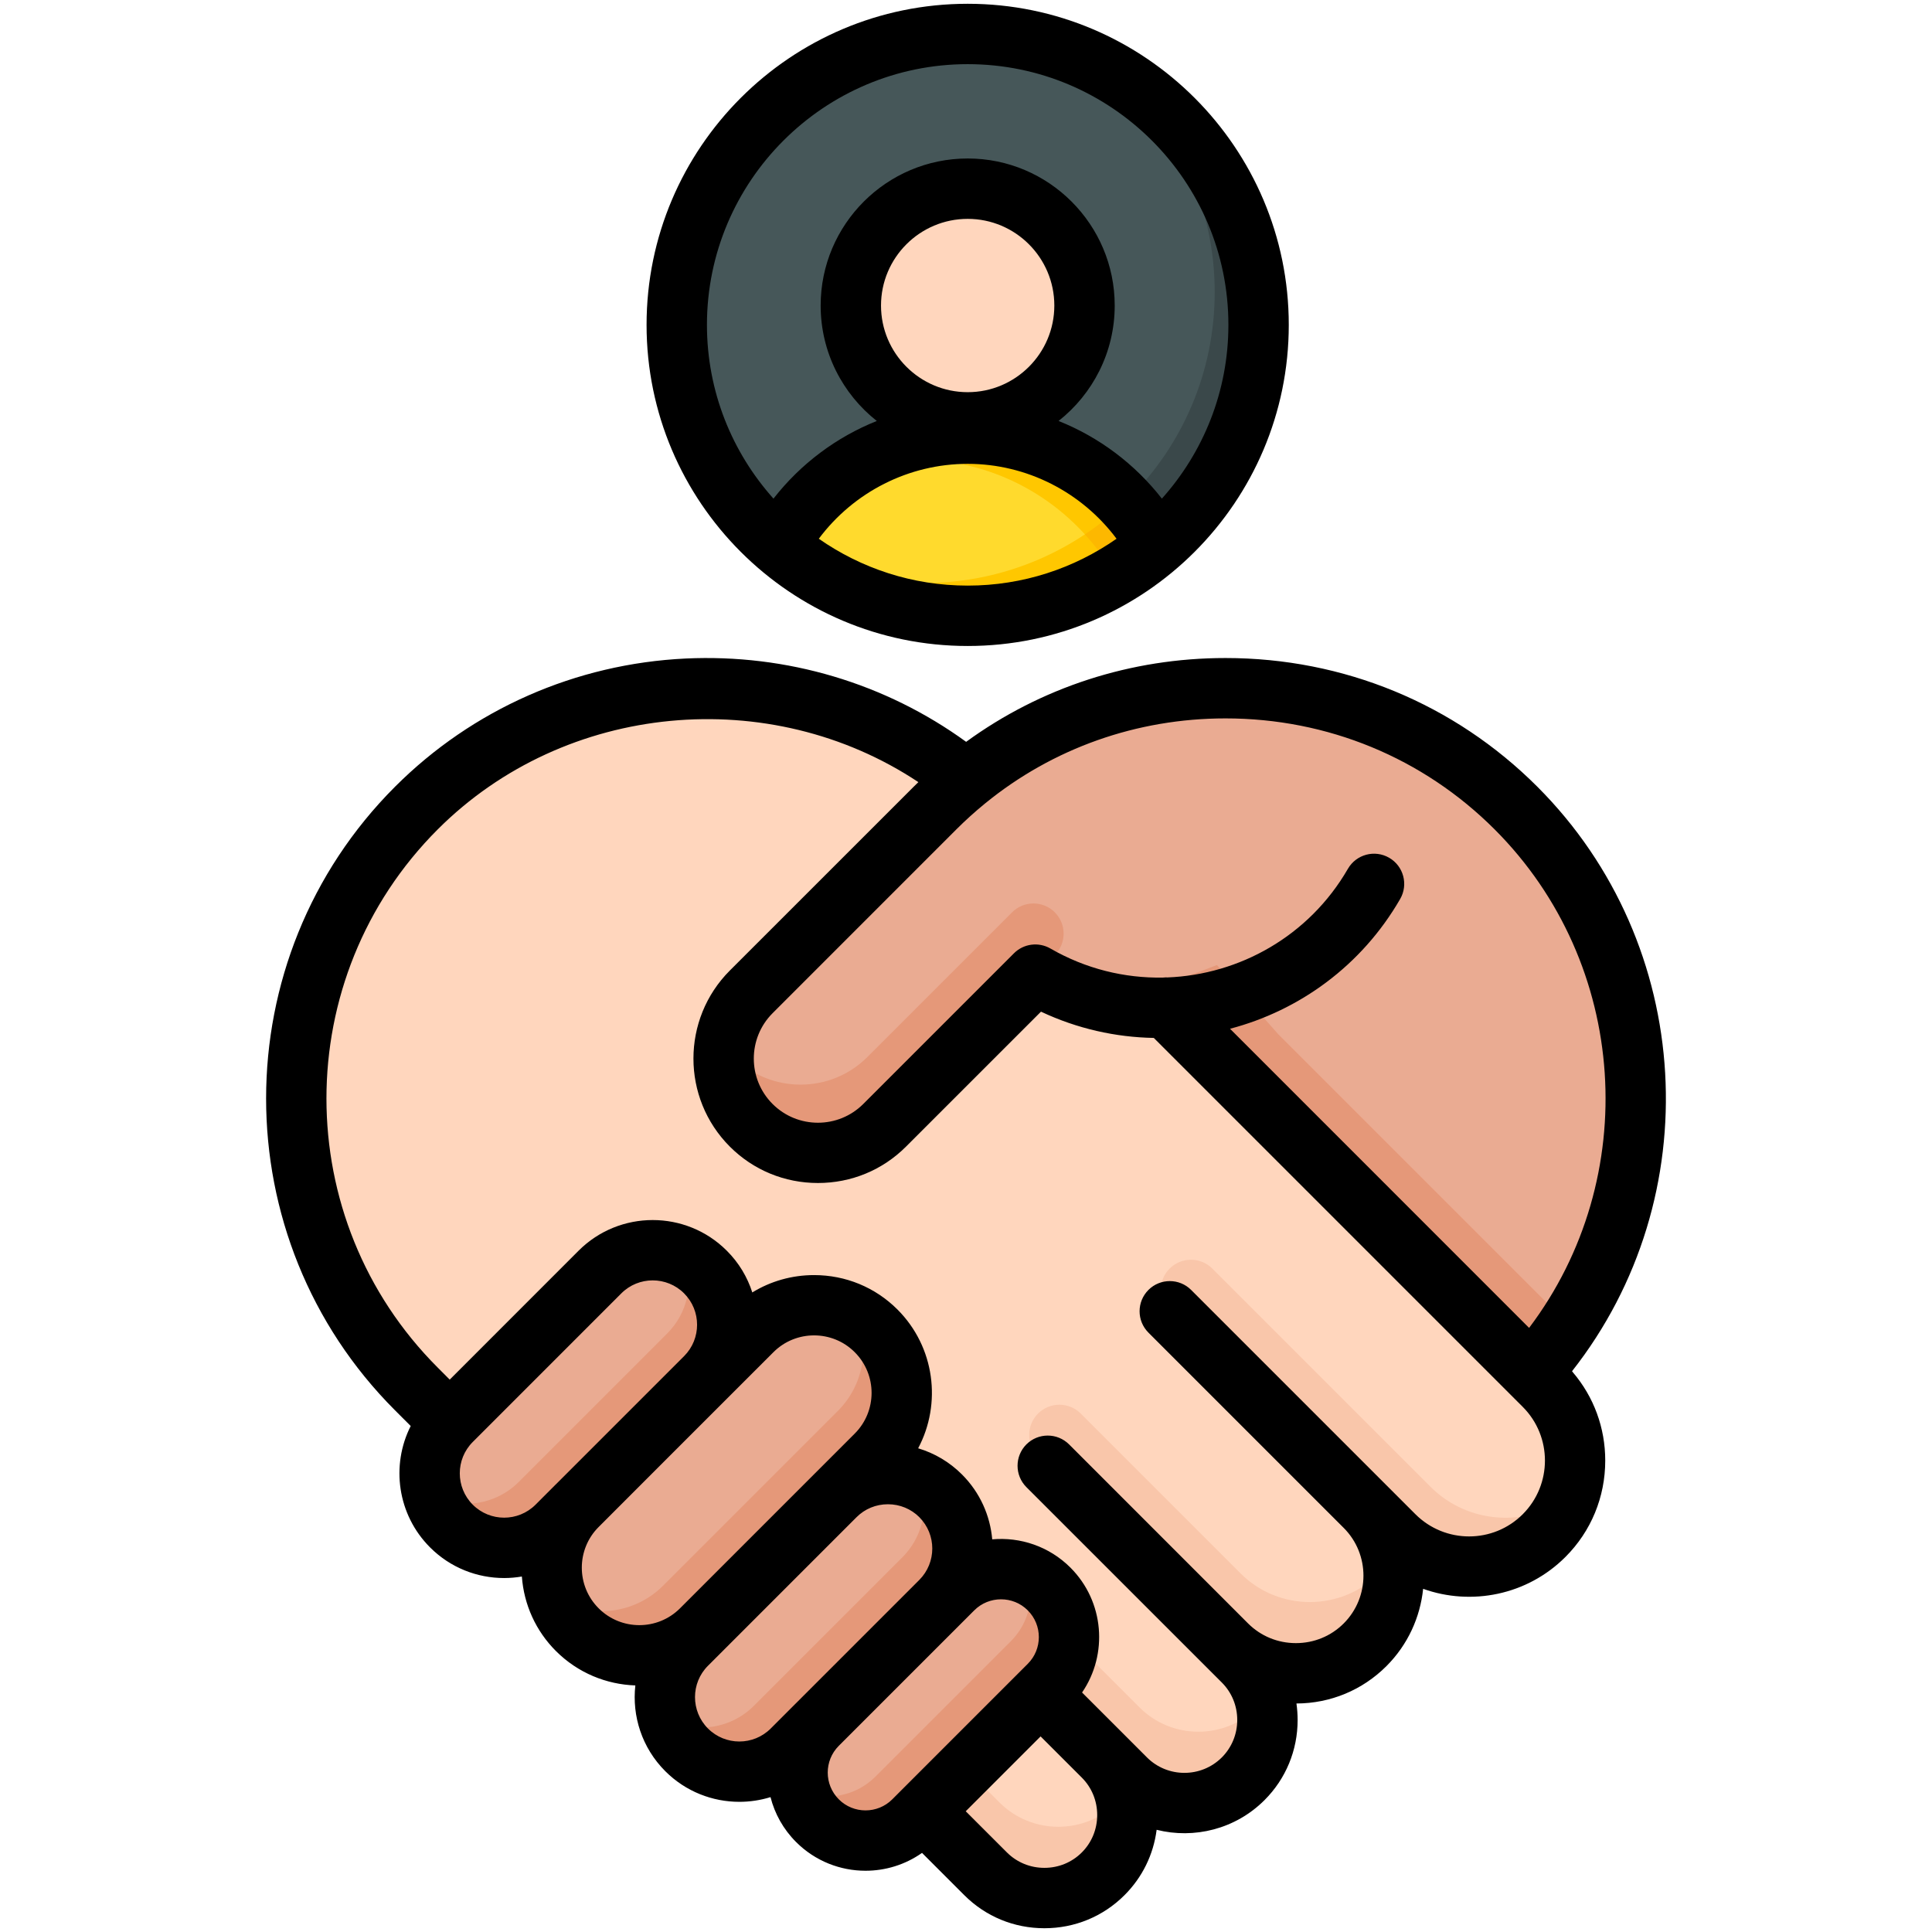
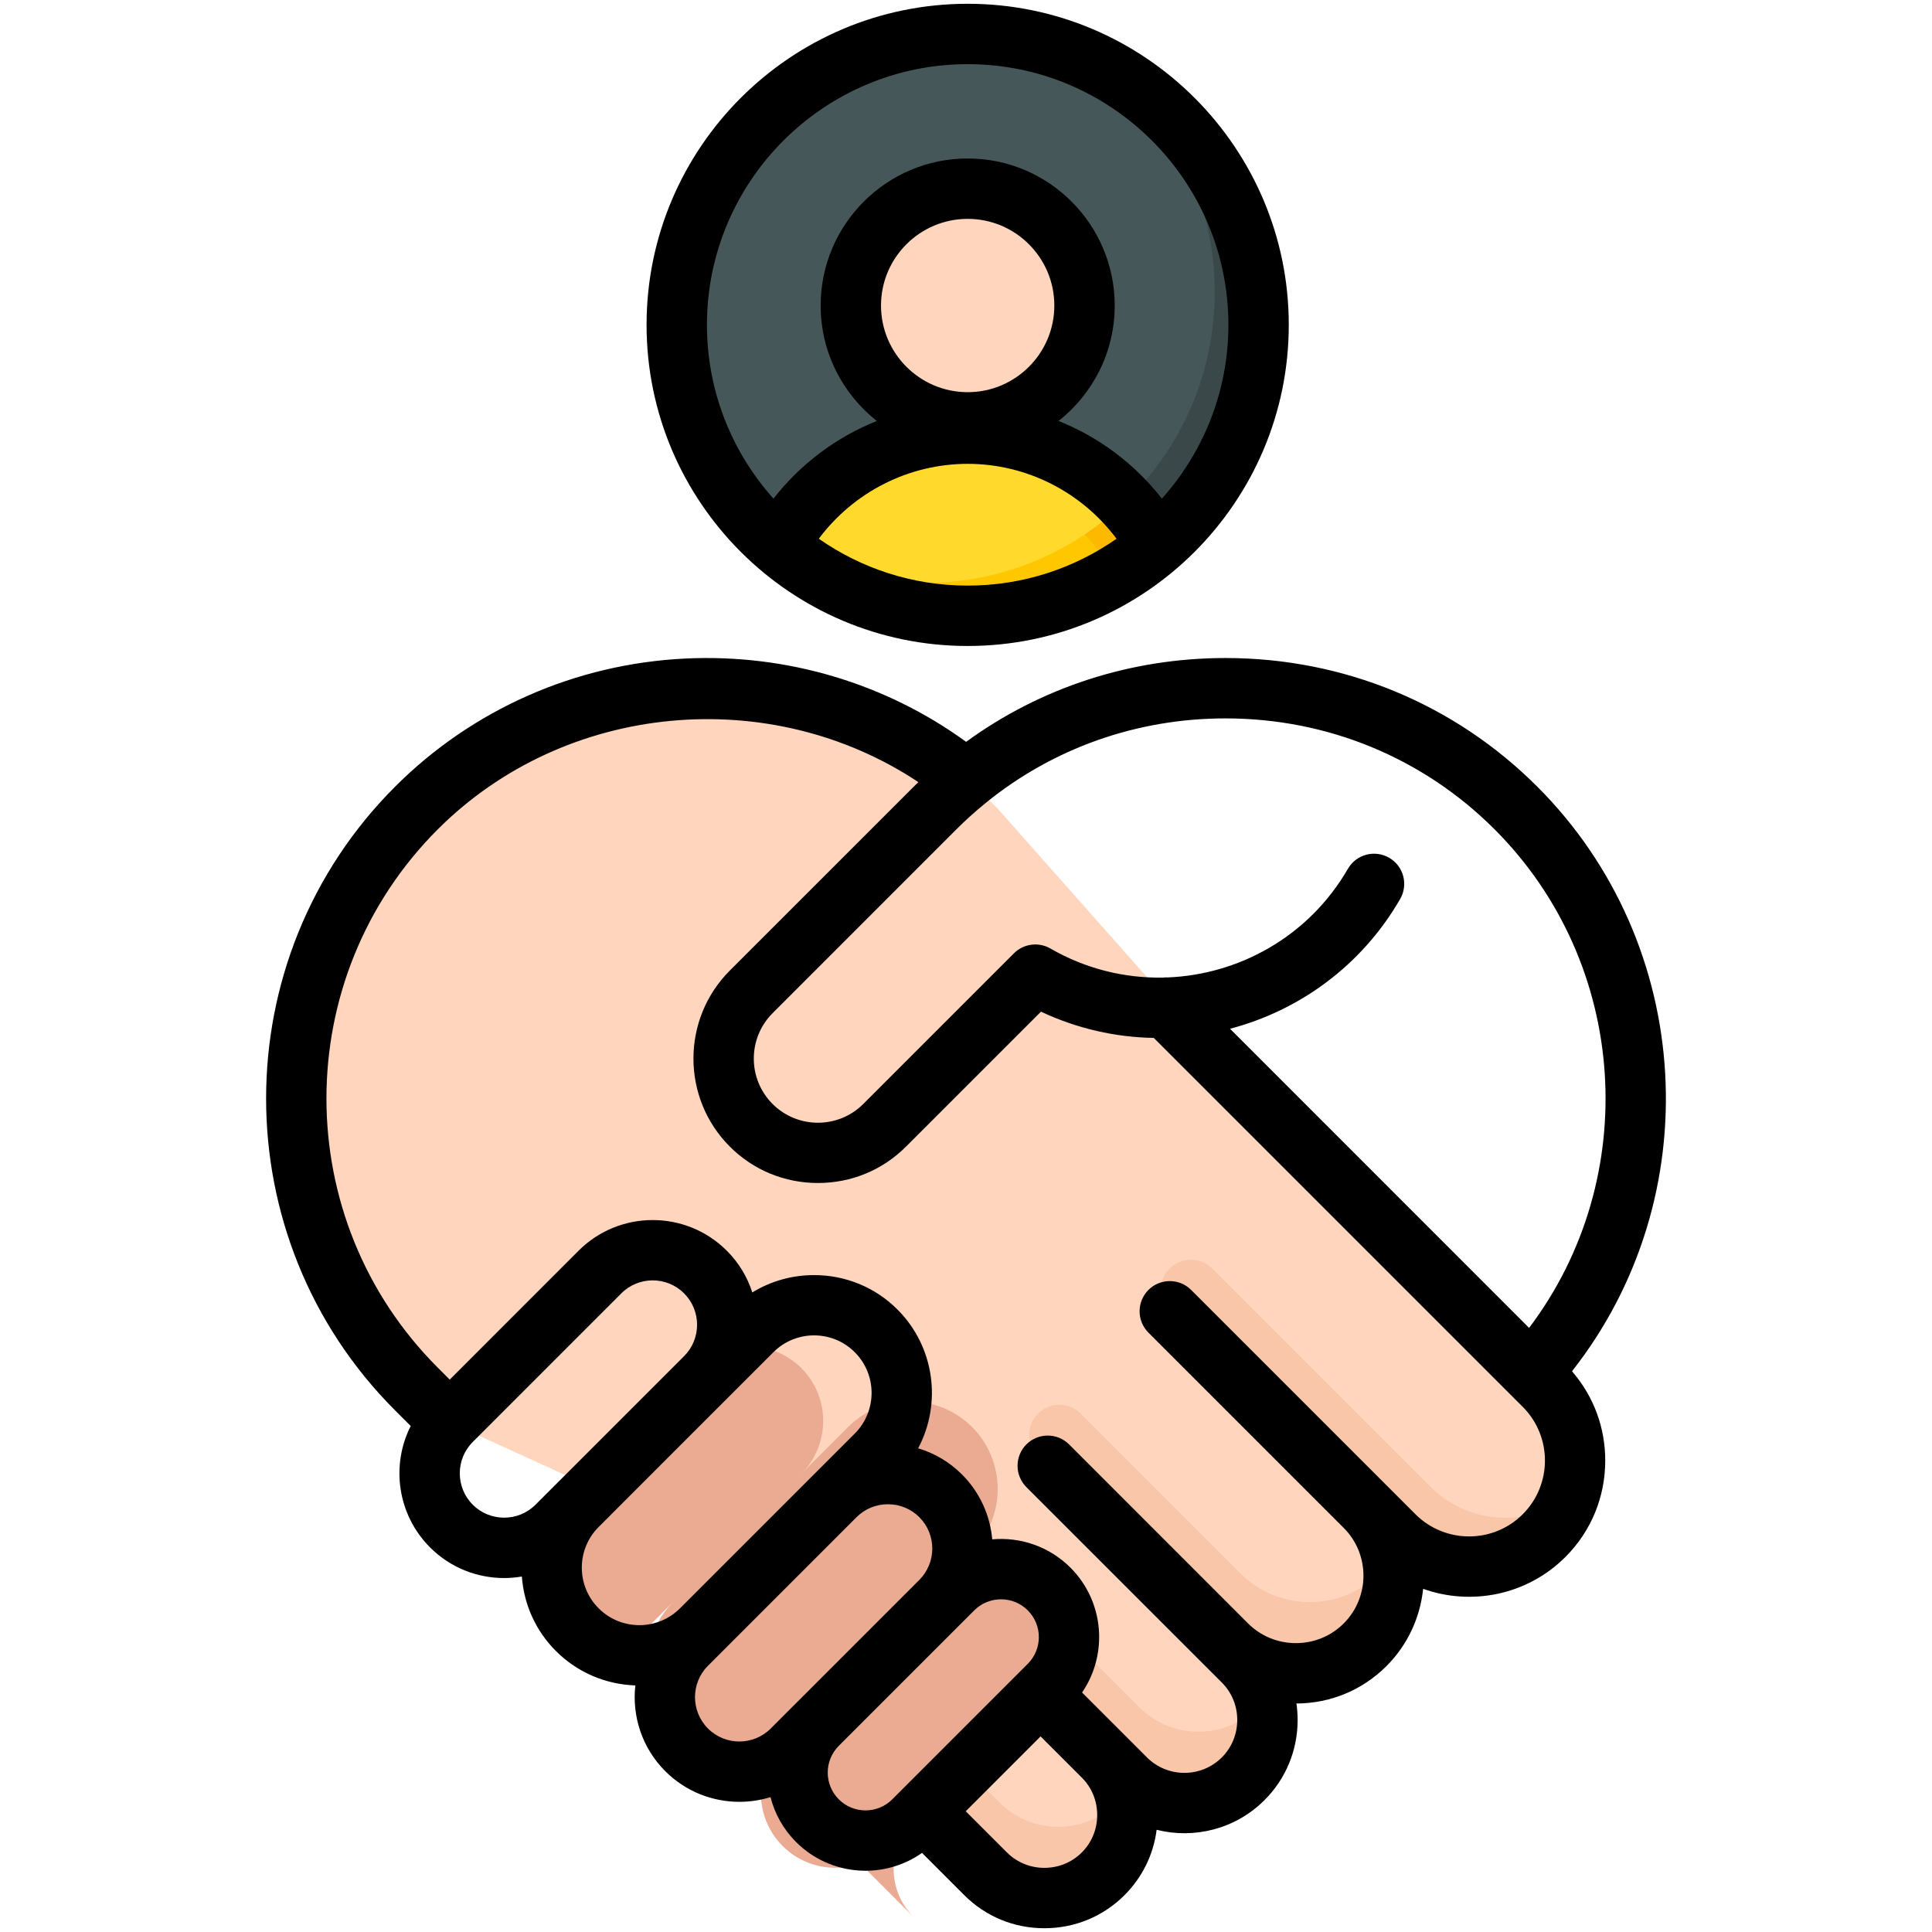
<svg xmlns="http://www.w3.org/2000/svg" viewBox="0 0 512 512">
  <g clip-rule="evenodd" fill-rule="evenodd">
    <path d="m327.423 285.447-28.56-28.56zm-208.284 91.479 41.108 18.744 57.021 57.022 9.827 9.828 34.056 34.055c8.566 8.566 22.584 8.566 31.15 0s8.566-22.583 0-31.149c3.972 3.972 5.958 5.957 5.958 5.957 8.567 8.566 22.584 8.566 31.15 0s8.566-22.583 0-31.149l-4.348-4.348c10.077 10.077 26.565 10.077 36.642 0 10.073-10.073 10.077-26.552.013-36.63l7.684 7.685c10.934 10.933 28.825 10.934 39.758 0 10.934-10.934 10.933-28.825 0-39.758l-81.735-81.736-63.165-71.312c-42.338-42.337-111.618-42.337-153.955 0-42.338 42.338-42.338 111.618 0 153.955z" fill="#ffd6bd" />
    <path d="m309.959 347.499c-3.124-3.124-3.124-8.189 0-11.313s8.189-3.124 11.313 0l57.831 57.831c9.916 9.916 25.555 10.838 36.536 2.768-1.357 3.711-3.516 7.189-6.481 10.154-10.933 10.933-28.825 10.933-39.758 0zm-33.104 40.182 42.941 42.941 5.264 5.264c10.077 10.077 26.565 10.077 36.642 0 6.243-6.242 8.617-14.945 7.125-23.06-.962 1.48-2.089 2.881-3.384 4.176-10.077 10.077-26.565 10.077-36.642 0l-41.126-41.126-1.268-1.269c-3.124-3.124-8.189-3.124-11.313 0s-3.124 8.189 0 11.313zm-29.794 32.505 45.24 45.24c3.972 3.972 5.958 5.957 5.958 5.957 8.567 8.566 22.584 8.566 31.15 0 5.706-5.706 7.609-13.829 5.714-21.15-.598.789-1.255 1.547-1.974 2.266-8.566 8.566-22.583 8.566-31.15 0l-1.14-1.14-.003-.003-1.672-1.672-.676-.676-.291-.291-.778-.778-1.396-1.396-40.426-40.426c-3.124-3.124-8.189-3.124-11.313 0s-3.124 8.189 0 11.313zm11.686 73.985-.01-.01-43.883-43.883c-3.124-3.124-3.124-8.189 0-11.313s8.189-3.124 11.313 0l1.921 1.921 2.748 2.748 34.056 34.055c8.566 8.566 22.584 8.566 31.15 0 .719-.719 1.376-1.477 1.974-2.266 1.895 7.321-.008 15.444-5.714 21.15-8.566 8.566-22.583 8.566-31.15 0z" fill="#f9c6aa" />
-     <path d="m407.079 362.314c40.489-46.815 33.286-118.032-14.263-156.136-43.046-34.495-105.928-31.18-145.065 7.957l-48.717 48.717c-9.725 9.724-9.725 25.638 0 35.363s25.638 9.725 35.363 0l39.926-39.926c13.465 7.774 25.535 10.067 36.835 8.794l16.266 18.364 78.35 78.35c.439-.492.875-.986 1.305-1.483z" fill="#eaab92" />
-     <path d="m268.215 241.77c3.124-3.124 8.189-3.124 11.313 0s3.124 8.189 0 11.313l-8.822 8.822-36.31 36.31c-9.725 9.725-25.638 9.725-35.363 0-5.706-5.706-8.062-13.543-7.072-21.01.75 1.029 1.589 2.013 2.516 2.94 9.725 9.725 25.638 9.725 35.363 0l29.852-29.853zm138.864 120.544c3.146-3.638 6.004-7.424 8.577-11.329l-76.886-76.886-16.266-18.364c-10.922 4.279-22.948 8.831-48.183 2.554 13.465 7.774 25.535 10.067 36.835 8.794l16.266 18.364 78.35 78.35c.441-.492.877-.986 1.307-1.483z" fill="#e59879" />
-     <path d="m216.583 482.497c7.01 7.01 18.479 7.01 25.489 0l35.908-35.908c7.01-7.01 7.01-18.479 0-25.489-7.01-7.009-18.479-7.009-25.489 0l-3.233 3.233c7.663-7.688 7.656-20.246-.022-27.925-7.686-7.686-20.262-7.686-27.947 0l10.843-10.843c9.041-9.041 9.041-23.835 0-32.875-9.041-9.041-23.834-9.041-32.875 0l-12.355 12.355c7.686-7.685 7.686-20.261 0-27.947s-20.262-7.686-27.947 0l-39.371 39.371c-7.686 7.686-7.686 20.262 0 27.947 7.686 7.686 20.261 7.686 27.947 0l5.403-5.403c-9.031 9.042-9.028 23.828.01 32.866 9.041 9.041 23.835 9.041 32.875 0l-3.901 3.901c-7.686 7.686-7.686 20.262 0 27.947s20.262 7.685 27.947 0l6.697-6.697c-6.988 7.012-6.981 18.464.021 25.467z" fill="#eaab92" />
-     <path d="m186.902 337.097c-1.579-1.579-3.364-2.832-5.271-3.762 2.189 6.836.584 14.651-4.817 20.052l-29.382 29.382-4.586 4.586-5.403 5.403c-6.107 6.107-15.3 7.361-22.675 3.763.926 2.892 2.531 5.609 4.816 7.894 7.686 7.686 20.261 7.686 27.947 0l5.403-5.403 4.586-4.586 29.382-29.383c7.685-7.684 7.685-20.26 0-27.946zm-39.136 86.868c8.871 5.047 20.42 3.8 27.965-3.745l5.318-5.318 30.152-30.152 10.843-10.843c6.718-6.718 8.443-16.612 5.176-24.962 1.76 1.001 3.414 2.248 4.911 3.745 9.041 9.041 9.041 23.835 0 32.875l-10.843 10.843-30.152 30.152-5.318 5.318c-9.041 9.041-23.835 9.041-32.875 0-2.323-2.322-4.048-5.025-5.177-7.913zm29.334 31.866c7.376 3.598 16.57 2.345 22.677-3.762l6.697-6.697 2.522-2.522 11.313-11.313 18.862-18.863c.327-.328.64-.665.939-1.01 4.449-5.133 5.808-12.061 4.074-18.29-.068-.244-.141-.487-.219-.73 1.907.93 3.692 2.184 5.271 3.762 2.476 2.476 4.155 5.46 5.035 8.625 1.733 6.229.375 13.157-4.075 18.29-.299.345-.612.682-.939 1.01l-18.862 18.863-11.313 11.313-2.522 2.522-6.697 6.697c-7.686 7.685-20.262 7.685-27.947 0-2.284-2.284-3.889-5.002-4.816-7.895zm34.878 18.752c.799 2.904 2.334 5.643 4.604 7.914 7.01 7.01 18.479 7.01 25.489 0l2.5-2.5 11.313-11.313 19.837-19.837 2.259-2.259c3.532-3.532 5.284-8.196 5.257-12.851-.027-4.584-1.779-9.16-5.257-12.638-1.625-1.625-3.489-2.873-5.482-3.744.425 1.543.642 3.133.651 4.724.027 4.655-1.725 9.319-5.257 12.851l-2.259 2.259-19.837 19.837-11.313 11.313-2.5 2.5c-5.383 5.385-13.399 6.632-20.005 3.744z" fill="#e59879" />
+     <path d="m216.583 482.497c7.01 7.01 18.479 7.01 25.489 0l35.908-35.908l-3.233 3.233c7.663-7.688 7.656-20.246-.022-27.925-7.686-7.686-20.262-7.686-27.947 0l10.843-10.843c9.041-9.041 9.041-23.835 0-32.875-9.041-9.041-23.834-9.041-32.875 0l-12.355 12.355c7.686-7.685 7.686-20.261 0-27.947s-20.262-7.686-27.947 0l-39.371 39.371c-7.686 7.686-7.686 20.262 0 27.947 7.686 7.686 20.261 7.686 27.947 0l5.403-5.403c-9.031 9.042-9.028 23.828.01 32.866 9.041 9.041 23.835 9.041 32.875 0l-3.901 3.901c-7.686 7.686-7.686 20.262 0 27.947s20.262 7.685 27.947 0l6.697-6.697c-6.988 7.012-6.981 18.464.021 25.467z" fill="#eaab92" />
    <ellipse cx="256.4" cy="86.095" fill="#465759" rx="77.094" ry="77.095" transform="matrix(1 -.023 .023 1 -1.889 5.845)" />
    <path d="m296.59 20.294c22.135 13.548 36.906 37.949 36.906 65.801 0 42.578-34.517 77.095-77.095 77.095-19.929 0-38.091-7.562-51.775-19.973 11.703 7.163 25.463 11.294 40.189 11.294 42.579 0 77.095-34.517 77.095-77.095-.001-22.649-9.769-43.017-25.32-57.122z" fill="#3a484a" />
    <path d="m304.717 146.167c-13.219 10.646-30.022 17.023-48.317 17.023s-35.097-6.377-48.317-17.023c11.011-14.757 28.597-24.357 48.317-24.357 19.72.001 37.306 9.601 48.317 24.357z" fill="#ffda2d" />
-     <path d="m304.717 146.167c-2.921 2.353-6.018 4.497-9.268 6.41-9.318-16.469-26.161-28.184-45.774-30.387 2.209-.248 4.452-.38 6.725-.38 19.72.001 37.306 9.601 48.317 24.357z" fill="#ffc700" />
    <path d="m304.717 146.167c-13.219 10.646-30.022 17.023-48.317 17.023s-35.1-6.373-48.319-17.02c.171-.229.344-.454.518-.681 10.798 5.757 23.125 9.021 36.215 9.021 19.181 0 36.724-7.007 50.214-18.598 3.611 3.031 6.867 6.473 9.689 10.255z" fill="#ffc700" />
    <path d="m304.717 146.167c-2.921 2.353-6.018 4.497-9.268 6.41-2.235-3.951-4.906-7.626-7.941-10.963 2.624-1.749 5.135-3.652 7.519-5.701 3.612 3.03 6.868 6.472 9.69 10.254z" fill="#fdb800" />
    <ellipse cx="256.399" cy="86.095" fill="#ffd6bd" rx="32.57" ry="32.57" transform="matrix(.707 -.707 .707 .707 14.219 206.519)" />
-     <path d="m231.702 107.327c5.973 6.941 14.822 11.338 24.698 11.338 17.988 0 32.57-14.582 32.57-32.57 0-11.552-6.015-21.7-15.084-27.482 4.906 5.702 7.872 13.12 7.872 21.232 0 17.988-14.582 32.57-32.57 32.57-6.435 0-12.434-1.867-17.486-5.088z" fill="#f9c6aa" />
    <path d="m403.55 401.283c-7.842 7.847-20.598 7.847-28.45 0l-7.682-7.682-51.76-51.76c-3.117-3.117-8.187-3.117-11.308 0-3.131 3.131-3.131 8.191 0 11.322l51.751 51.751c.009 0 .009 0 .009.005 6.961 6.984 6.961 18.335-.019 25.314-3.362 3.357-7.861 5.211-12.662 5.211-4.81 0-9.3-1.853-12.671-5.211l-47.436-47.45c-3.131-3.122-8.191-3.122-11.323 0-3.117 3.131-3.117 8.186 0 11.318l47.45 47.44 4.353 4.348c2.627 2.631 4.079 6.154 4.079 9.922 0 3.763-1.453 7.281-4.079 9.922-5.475 5.461-14.374 5.461-19.844 0l-5.956-5.961-11.242-11.238c6.928-10.134 5.909-24.102-3.079-33.095-5.664-5.659-13.308-8.158-20.73-7.498-.552-6.272-3.221-12.402-8.012-17.189-3.287-3.292-7.267-5.64-11.62-6.941 6.282-11.808 4.452-26.838-5.48-36.778-5.89-5.881-13.728-9.121-22.098-9.121-5.88 0-11.502 1.608-16.373 4.598-1.297-4.046-3.546-7.861-6.767-11.068-10.823-10.823-28.431-10.823-39.263 0l-34.156 34.17-3.174-3.183c-39.329-39.32-39.329-103.308 0-142.637 33.85-33.85 88.09-38.631 127.373-12.52-.42.401-.83.802-1.24 1.212l-48.718 48.709c-12.869 12.869-12.869 33.807 0 46.676 6.22 6.22 14.51 9.639 23.338 9.639 8.842 0 17.123-3.419 23.338-9.639l35.774-35.769c9.606 4.522 19.787 6.781 29.898 6.96l97.781 97.781c7.836 7.839 7.836 20.6-.002 28.442zm-116.861 89.637c2.631-2.627 4.079-6.159 4.079-9.917 0-3.763-1.448-7.29-4.079-9.922l-10.922-10.917-19.839 19.839 10.922 10.917c2.641 2.631 6.159 4.079 9.922 4.079 3.768 0 7.286-1.448 9.917-4.079zm-64.398-14.077c3.9 3.909 10.261 3.909 14.171 0l2.476-2.481c.014-.009.014-.009.024-.019.009-.014.009-.014.019-.023l31.119-31.119.009-.009.009-.01 2.25-2.249c3.914-3.909 3.914-10.261 0-14.171-1.948-1.961-4.518-2.928-7.088-2.928-2.561 0-5.131.967-7.093 2.928l-3.249 3.249-32.661 32.661c-3.895 3.91-3.895 10.257.014 14.171zm-34.67-18.768c4.589 4.588 12.049 4.588 16.628 0l6.701-6.706c.009-.005.019-.005.019-.014l32.661-32.661c4.579-4.593 4.579-12.044 0-16.623 0-.01 0-.01 0-.01-2.212-2.197-5.159-3.419-8.318-3.419-3.164 0-6.112 1.221-8.309 3.419l-35.481 35.482-3.9 3.9c-4.585 4.578-4.585 12.039-.001 16.632zm-28.979-53.401c-5.942 5.937-5.942 15.609.01 21.546 5.937 5.942 15.6 5.951 21.546.014l35.481-35.481 10.842-10.841c5.947-5.951 5.947-15.619 0-21.561-2.971-2.98-6.871-4.461-10.78-4.461-3.9 0-7.809 1.481-10.78 4.461l-27.96 27.95zm-33.354-5.914c4.584 4.584 12.039 4.584 16.633 0l5.39-5.399c.009 0 .019-.01.019-.01l18.359-18.358 15.6-15.6c4.593-4.593 4.593-12.053 0-16.642-2.287-2.292-5.301-3.438-8.319-3.438-3.009 0-6.017 1.146-8.309 3.438l-39.372 39.381c-4.589 4.579-4.589 12.04-.001 16.628zm270.802-178.967c-18.957-18.962-44.29-29.412-71.321-29.412-23.527 0-45.771 7.923-63.639 22.48-.019.019-.028.033-.052.042-2.641 2.16-5.187 4.447-7.63 6.89l-48.709 48.719c-6.63 6.63-6.63 17.42 0 24.05 6.631 6.63 17.411 6.63 24.041 0l39.928-39.928c2.561-2.561 6.522-3.08 9.663-1.269 9.379 5.418 19.66 7.875 29.78 7.706.288-.038.589-.061.882-.061.099 0 .189.014.288.024 19.179-.731 37.598-10.978 47.888-28.79 2.212-3.829 7.102-5.14 10.931-2.928 3.82 2.207 5.131 7.097 2.919 10.926-10.219 17.703-26.729 29.563-45.087 34.392l79.257 79.272c29.983-39.694 26.488-96.495-9.139-132.113zm20.518 143.59c36.24-46.059 32.623-113.079-9.196-154.898-21.994-21.994-51.34-34.104-82.644-34.104-25.088 0-48.93 7.79-68.732 22.211-21.386-15.529-47.535-23.338-74.329-22.079-29.148 1.391-56.5 13.449-77.018 33.972-45.559 45.559-45.559 119.695 0 165.268l4.15 4.15c-5.272 10.407-3.56 23.48 5.131 32.171 5.409 5.418 12.52 8.121 19.627 8.121 1.585 0 3.15-.142 4.701-.401.552 7.47 3.702 14.421 9.031 19.75 5.829 5.819 13.393 8.851 21.042 9.111-.91 8.097 1.731 16.529 7.937 22.73 5.414 5.418 12.525 8.116 19.632 8.116 2.778 0 5.56-.419 8.253-1.245 1.108 4.367 3.367 8.488 6.777 11.898 5.079 5.079 11.742 7.611 18.401 7.611 5.249 0 10.502-1.58 14.972-4.73l11.2 11.2c5.649 5.659 13.185 8.766 21.23 8.766 8.04 0 15.576-3.108 21.23-8.766 4.73-4.721 7.677-10.771 8.517-17.321 9.913 2.49 20.862-.141 28.591-7.87 5.65-5.65 8.772-13.19 8.772-21.23 0-1.481-.113-2.928-.311-4.372 9.021-.028 17.477-3.546 23.838-9.898 5.72-5.72 8.96-13.001 9.733-20.49 12.737 4.551 27.535 1.73 37.717-8.451 6.8-6.8 10.544-15.868 10.544-25.54 0-8.691-3.032-16.887-8.583-23.4-.071-.101-.142-.191-.213-.28zm-160.156-346.382c38.099 0 69.086 31.001 69.086 69.091 0 17.679-6.678 33.821-17.628 46.049-7.21-9.238-16.689-16.312-27.379-20.58 9.05-7.14 14.878-18.188 14.878-30.591 0-21.49-17.477-38.971-38.957-38.971-21.49 0-38.971 17.481-38.971 38.971 0 12.402 5.829 23.451 14.878 30.591-10.691 4.268-20.169 11.341-27.38 20.58-10.95-12.228-17.632-28.37-17.632-46.049 0-38.089 31.002-69.091 69.105-69.091zm0 86.93c12.657 0 22.956-10.299 22.956-22.961 0-12.671-10.299-22.97-22.956-22.97-12.671 0-22.975 10.299-22.975 22.97 0 12.662 10.304 22.961 22.975 22.961zm-39.462 38.839c11.2 7.819 24.8 12.421 39.461 12.421 14.656 0 28.257-4.603 39.447-12.421-9.267-12.388-23.838-19.848-39.447-19.848-15.613 0-30.189 7.46-39.461 19.848zm39.462 28.422c46.917 0 85.086-38.169 85.086-85.1 0-46.922-38.169-85.092-85.086-85.092-46.922 0-85.105 38.169-85.105 85.091 0 46.932 38.183 85.101 85.105 85.101z" />
  </g>
</svg>